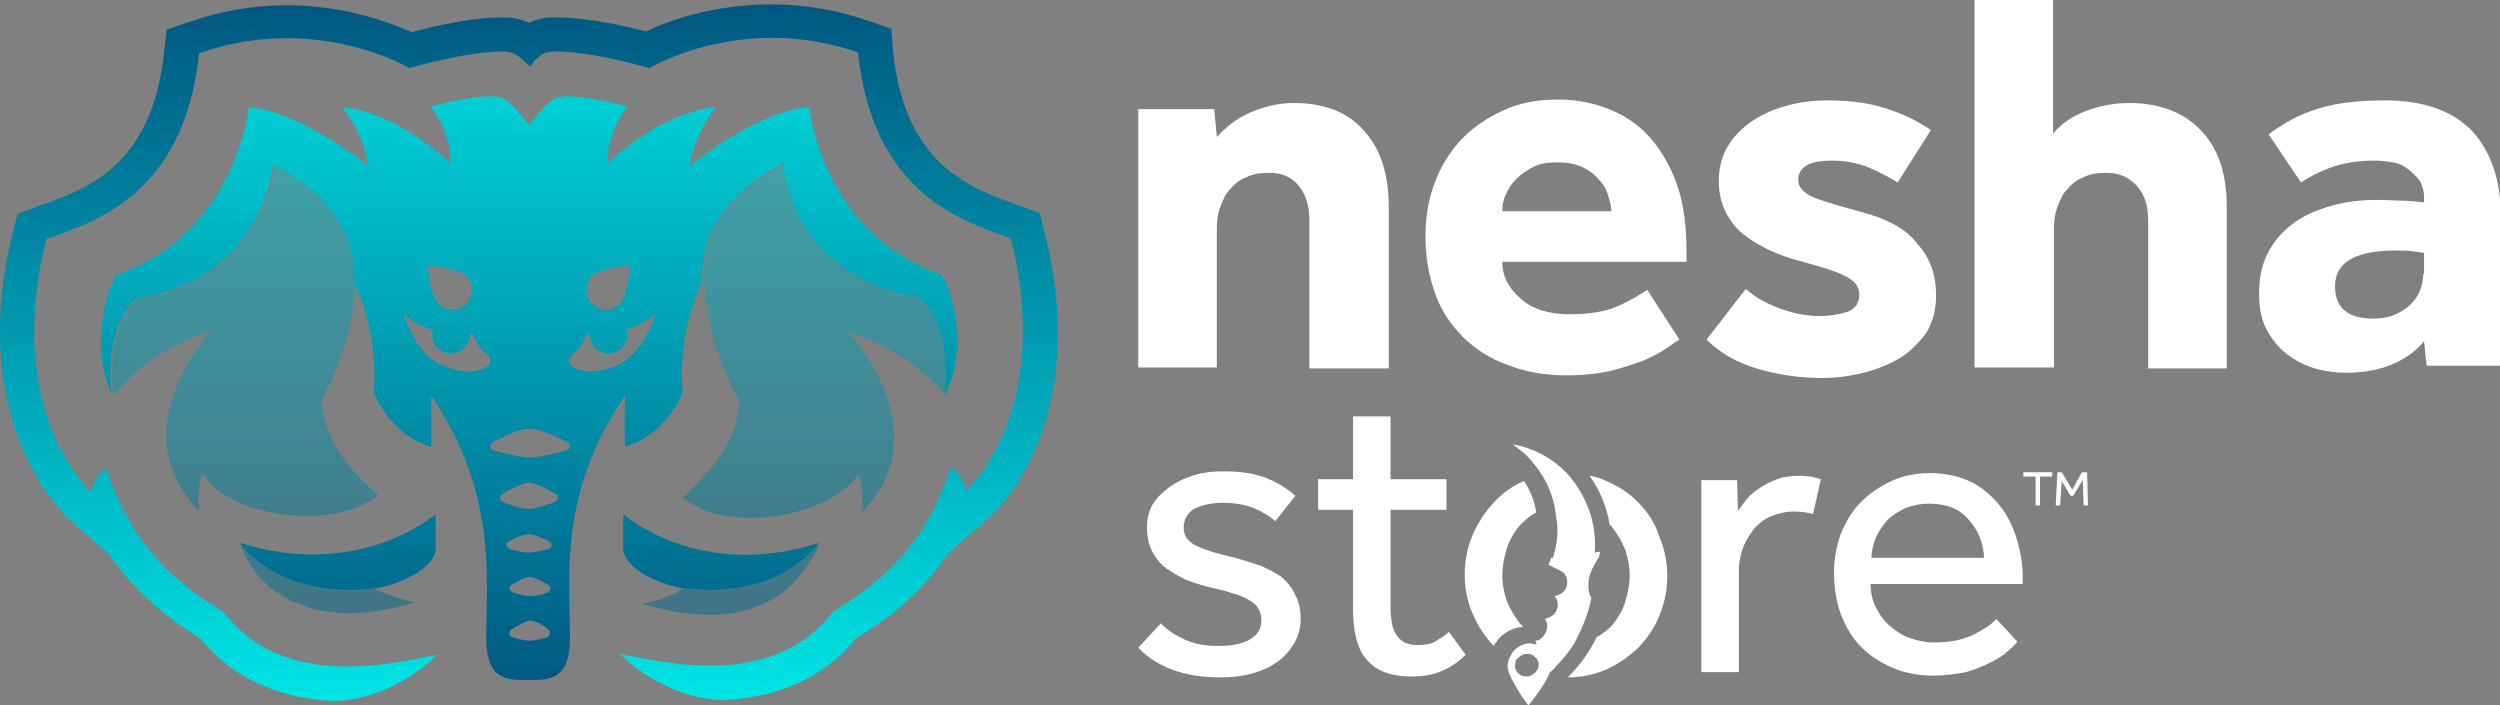
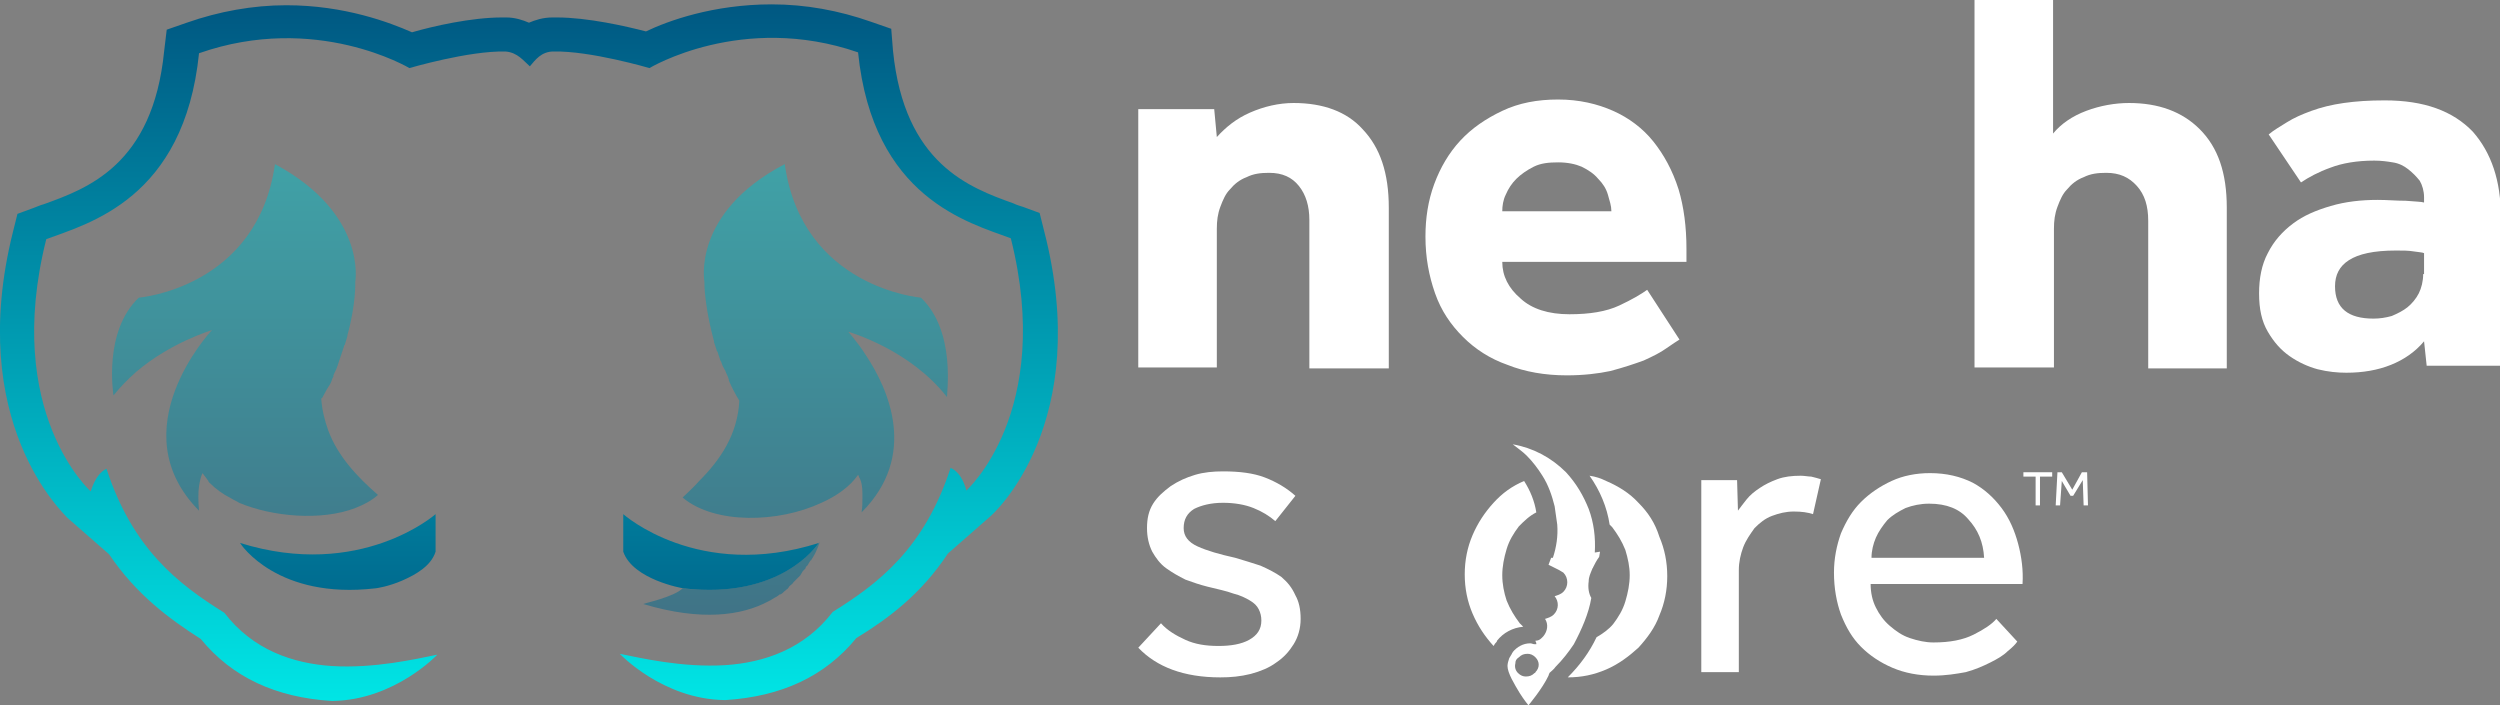
<svg xmlns="http://www.w3.org/2000/svg" id="Camada_1" x="0px" y="0px" viewBox="0 0 286.4 80.8" style="enable-background:new 0 0 286.4 80.8;" xml:space="preserve">
  <rect x="0" y="0" width="286.4" height="80.8" fill="#808080" stroke="none" />
  <style type="text/css">	.st0{fill:url(#SVGID_1_);}	.st1{fill:url(#SVGID_00000056388979800112551330000005880814831316720288_);}	.st2{fill:url(#SVGID_00000152266603633586337940000013720282957552831631_);}	.st3{opacity:0.5;}	.st4{fill:url(#SVGID_00000000910618016770877940000015896415200057285761_);}	.st5{fill:url(#SVGID_00000038383507885803247540000010129858274161922712_);}	.st6{fill:url(#SVGID_00000076577997701695938510000018369574905096276617_);}	.st7{fill:url(#SVGID_00000155135056605210114890000003802378729118310784_);}	.st8{fill:url(#SVGID_00000112596061603630950610000016533257350907075239_);}	.st9{fill:#FFFFFF;}</style>
  <g>
    <g>
      <g>
        <linearGradient id="SVGID_1_" gradientUnits="userSpaceOnUse" x1="60.631" y1="80.281" x2="60.631" y2="-0.908">
          <stop offset="0" style="stop-color:#005580" />
          <stop offset="1" style="stop-color:#00E5E5" />
        </linearGradient>
-         <path class="st0" d="M107.9,31.5c-13.7-4.7-15.2-19.2-15.2-19.2S87.8,12.1,79,19c0.6-3.8,3-6.7,3-6.7s-5.4,0-12.4,6.4    c-0.1-3.7,2.3-6.5,2.3-6.5s-6.2-1.7-8.2-1c-1,0.4-3.1,3.1-3.1,3.1s-2.1-2.8-3.1-3.1c-2-0.7-8.2,1-8.2,1s2.4,2.7,2.3,6.5    c-7-6.4-12.4-6.4-12.4-6.4s2.5,2.9,3,6.7c-8.8-6.8-13.7-6.7-13.7-6.7s-1.5,14.5-15.2,19.2C11.9,33.9,11,39,12,42.9l0.8,2.3    c-0.1-0.6-1-7.4,2.9-11.1c0,0,13.6-1.1,15.6-15.3c10.7,5.6,9.2,13.5,9.2,13.5c0,0,2.4,4.4,2.4,10.7c0,0.6,0,1.3-0.1,1.9    c2.1,5.2,6.6,6.3,6.6,6.3s0-2.3,0-5.9c7.6,11.2,6.3,21,6.3,27.7c0,5,2.4,4.9,4.8,4.9c2.4,0,4.8,0.1,4.8-4.9    c0-6.7-1.4-16.4,6.3-27.7c-0.1,3.6,0,5.9,0,5.9s4.5-1.1,6.6-6.3c-0.6-7.1,2.1-12.3,2.3-12.7c0,0,0,0,0,0s-1.4-7.8,9.2-13.5    c2,14.2,15.6,15.3,15.6,15.3c4,3.8,3,10.5,2.9,11.1C110.6,41.3,109.7,34.4,107.9,31.5z M67.8,31.6c0.9-0.9,4.4-1.2,4.4-1.2    s-0.3,3.5-1.2,4.4c-0.9,0.9-2.3,0.9-3.2,0C67,33.9,67,32.5,67.8,31.6z M53.4,31.6c0.9,0.9,0.9,2.3,0,3.2c-0.9,0.9-2.3,0.9-3.2,0    c-0.9-0.9-1.2-4.4-1.2-4.4S52.6,30.7,53.4,31.6z M52.3,42.4c-3-0.7-4.6-2.3-6.1-6.5c0.1,0.1,1.2,1.3,3.4,1.9    c-0.3,0.9,0.1,1.9,1,2.4c1,0.6,2.3,0.2,2.9-0.8c0.2-0.4,0.3-0.8,0.3-1.2c0.3,0.1,0.6,0.3,0.7,0.7c0.1,0.5,0.5,1.1,1.3,1.7    C57,41.6,55.3,43,52.3,42.4z M62.7,73c-0.7,0.2-1.5,0.4-2,0.4c-0.5,0-1.4-0.2-2-0.4c-0.4-0.1-0.5-0.6-0.1-0.9    c0.7-0.4,1.6-1,2.1-1c0.6,0,1.5,0.5,2.1,1C63.1,72.3,63,72.8,62.7,73z M58.6,67c0.7-0.4,1.5-0.9,2.1-0.9c0.5,0,1.4,0.5,2.1,0.9    c0.4,0.2,0.3,0.8-0.1,0.9c-0.6,0.2-1.4,0.4-1.9,0.4c-0.5,0-1.3-0.2-1.9-0.4C58.3,67.8,58.2,67.2,58.6,67z M62.8,62.9    c-0.7,0.2-1.6,0.4-2.2,0.4c-0.6,0-1.5-0.2-2.2-0.4c-0.4-0.1-0.5-0.7-0.1-0.9c0.7-0.4,1.7-0.8,2.3-0.8c0.6,0,1.6,0.5,2.3,0.8    C63.3,62.2,63.3,62.8,62.8,62.9z M63.6,57.5c-0.9,0.3-2.2,0.8-3,0.8c-0.8,0-2.1-0.4-3-0.8c-0.4-0.1-0.4-0.6-0.1-0.9    c0.9-0.5,2.3-1.3,3.1-1.3s2.2,0.8,3.1,1.3C64,56.8,64,57.3,63.6,57.5z M64.9,51.6c-1.2,0.3-3.1,0.8-4.2,0.8c-1.1,0-3-0.5-4.2-0.8    c-0.4-0.1-0.5-0.7-0.1-0.9c1.2-0.7,3.2-1.6,4.3-1.6c1.2,0,3.1,1,4.4,1.6C65.4,50.9,65.3,51.5,64.9,51.6z M69,42.4    c-3,0.6-4.7-0.8-3.4-1.8c0.8-0.6,1.2-1.2,1.3-1.7c0.1-0.3,0.3-0.6,0.7-0.7c-0.1,0.8,0.3,1.6,1.1,2c1,0.6,2.3,0.2,2.9-0.8    c0.3-0.5,0.4-1.1,0.2-1.7c2.2-0.6,3.3-1.8,3.4-1.9C73.6,40.1,72,41.7,69,42.4z" />
        <linearGradient id="SVGID_00000165236898874735162230000010796717031346992782_" gradientUnits="userSpaceOnUse" x1="38.69" y1="80.281" x2="38.69" y2="-0.908">
          <stop offset="0" style="stop-color:#005580" />
          <stop offset="1" style="stop-color:#00E5E5" />
        </linearGradient>
        <path style="fill:url(#SVGID_00000165236898874735162230000010796717031346992782_);" d="M49.9,58.9v4.3    c-0.5,1.6-2.2,2.6-3.8,3.3c-1.6,0.7-3,0.9-3.1,0.9c-11.2,1.3-15.4-5-15.5-5.2C41.3,66.5,49.9,58.9,49.9,58.9z" />
        <linearGradient id="SVGID_00000098936004236471226030000011408862103026979497_" gradientUnits="userSpaceOnUse" x1="82.56" y1="80.281" x2="82.56" y2="-0.908">
          <stop offset="0" style="stop-color:#005580" />
          <stop offset="1" style="stop-color:#00E5E5" />
        </linearGradient>
        <path style="fill:url(#SVGID_00000098936004236471226030000011408862103026979497_);" d="M93.8,62.2    C93.8,62.2,93.8,62.2,93.8,62.2c-13.8,4.4-22.4-3.3-22.4-3.3v4.3c1.1,3.2,6.8,4.2,6.9,4.2c0,0,0,0,0,0    C89.4,68.7,93.6,62.5,93.8,62.2z" />
        <g class="st3">
          <linearGradient id="SVGID_00000103950314435797683380000009156576352558288517_" gradientUnits="userSpaceOnUse" x1="27.964" y1="80.281" x2="27.964" y2="-0.908">
            <stop offset="0" style="stop-color:#005580" />
            <stop offset="1" style="stop-color:#00E5E5" />
          </linearGradient>
          <path style="fill:url(#SVGID_00000103950314435797683380000009156576352558288517_);" d="M40.7,58.2c1-0.4,1.8-0.8,2.6-1.5     c-2.3-2-4.6-4.4-5.7-7.4c-0.4-1.1-0.7-2.3-0.8-3.6c0,0,0,0,0,0c0,0,0,0,0,0c0,0,0-0.1,0.1-0.1c0.2-0.4,0.4-0.7,0.6-1.1     c0.1-0.1,0.1-0.2,0.2-0.3c0.2-0.3,0.3-0.6,0.4-0.9c0.1-0.1,0.1-0.2,0.1-0.3c0.1-0.3,0.3-0.6,0.4-0.9c0-0.1,0.1-0.2,0.1-0.3     c0.1-0.3,0.2-0.6,0.3-0.9c0-0.1,0.1-0.2,0.1-0.3c0.1-0.3,0.2-0.6,0.3-0.9c0-0.1,0-0.1,0.1-0.2c0.1-0.3,0.2-0.7,0.3-1     c0,0,0,0,0-0.1c1-3.6,0.9-6.1,0.9-6.1s0,0,0,0c0,0,0,0,0,0c0,0,1.4-7.8-9.2-13.5c-2,14.2-15.6,15.3-15.6,15.3     c-4.1,3.9-2.9,11.1-2.9,11.2c0.8-1,1.7-1.9,2.6-2.7c4-3.4,8.5-4.7,8.7-4.8c0,0,0,0,0,0c-0.3,0.3-10.6,11.5-1.5,20.7     c-0.1-1.1-0.1-2.1,0-2.8c0.1-0.6,0.2-1.1,0.4-1.5c0.2,0.3,0.4,0.5,0.6,0.8c0,0,0.1,0.1,0.1,0.2c0,0,0,0,0.1,0.1     c0.7,0.7,1.5,1.3,2.5,1.8c0.3,0.2,0.6,0.3,0.9,0.5C31.2,59.2,36.8,59.7,40.7,58.2z" />
          <linearGradient id="SVGID_00000085238604566905836410000003078883984679191737_" gradientUnits="userSpaceOnUse" x1="93.291" y1="80.281" x2="93.291" y2="-0.908">
            <stop offset="0" style="stop-color:#005580" />
            <stop offset="1" style="stop-color:#00E5E5" />
          </linearGradient>
          <path style="fill:url(#SVGID_00000085238604566905836410000003078883984679191737_);" d="M105.5,34.1c0,0-13.6-1.1-15.6-15.3     c-10.7,5.6-9.2,13.5-9.2,13.5c0,0.1,0,0.2,0,0.2c0,0.8,0.2,3.3,1.1,6.6c0,0,0,0.1,0,0.1c0.1,0.3,0.2,0.6,0.3,0.9     c0,0.1,0,0.1,0.1,0.2c0.1,0.3,0.2,0.6,0.3,0.9c0,0.1,0.1,0.2,0.1,0.2c0.1,0.3,0.2,0.6,0.4,0.9c0,0.1,0.1,0.1,0.1,0.2     c0.1,0.3,0.3,0.6,0.4,1c0,0,0,0,0,0.1c0.3,0.7,0.7,1.5,1.2,2.3c-0.2,3.9-2.2,6.8-4.6,9.2c-0.6,0.7-1.3,1.3-1.9,1.9     c3.7,3.1,11,2.9,15.9,0.6c1.8-0.8,3.3-1.9,4.2-3.2c0,0,0,0,0,0c0,0,0,0,0,0c0.1,0.1,0.1,0.3,0.2,0.4c0.2,0.4,0.3,1,0.3,1.7     c0,0.2,0,0.4,0,0.7c0,0.4,0,0.9-0.1,1.5c6.5-6.5,3.1-14.1,0.5-18c-1-1.6-2-2.6-2-2.7c0,0,0,0,0,0c0,0,0,0,0,0     c0.2,0.1,7,2,11.3,7.5C108.4,45.3,109.6,38,105.5,34.1z" />
          <linearGradient id="SVGID_00000098901485921367462060000006464552752999733916_" gradientUnits="userSpaceOnUse" x1="37.524" y1="80.281" x2="37.524" y2="-0.908">
            <stop offset="0" style="stop-color:#005580" />
            <stop offset="1" style="stop-color:#00E5E5" />
          </linearGradient>
-           <path style="fill:url(#SVGID_00000098901485921367462060000006464552752999733916_);" d="M43,67.4C43,67.4,43,67.4,43,67.4     C43,67.4,43,67.4,43,67.4c-11.2,1.3-15.4-5-15.5-5.2c0,0.1,0.3,1.1,1.1,2.3c0,0,0,0,0,0.1c0.1,0.1,0.1,0.2,0.2,0.3     c0,0,0.1,0.1,0.1,0.1c0.1,0.1,0.1,0.2,0.2,0.3c0,0.1,0.1,0.1,0.1,0.2c0.1,0.1,0.1,0.2,0.2,0.3c0.1,0.1,0.1,0.1,0.2,0.2     c0.1,0.1,0.1,0.2,0.2,0.2c0.1,0.1,0.2,0.2,0.2,0.2c0.1,0.1,0.1,0.1,0.2,0.2c0.1,0.1,0.2,0.2,0.3,0.3c0.1,0.1,0.1,0.1,0.2,0.2     c0.1,0.1,0.2,0.2,0.3,0.3c0.1,0,0.1,0.1,0.2,0.1c0.1,0.1,0.3,0.2,0.4,0.3c0.1,0,0.1,0.1,0.2,0.1c0.2,0.1,0.3,0.2,0.5,0.3     c0,0,0.1,0.1,0.1,0.1c0.2,0.1,0.4,0.2,0.6,0.3c0,0,0.1,0,0.1,0.1c0.2,0.1,0.4,0.2,0.6,0.3c0,0,0.1,0,0.1,0     c0.2,0.1,0.5,0.2,0.7,0.3c0,0,0,0,0.1,0c0.3,0.1,0.5,0.2,0.8,0.3c0,0,0,0,0,0c2.9,0.9,6.8,1,12.1-0.6c0,0-1.8-0.4-3.2-1     C43.8,67.9,43.3,67.7,43,67.4z" />
          <linearGradient id="SVGID_00000003791623403471431150000004008015242077204902_" gradientUnits="userSpaceOnUse" x1="83.734" y1="80.281" x2="83.734" y2="-0.908">
            <stop offset="0" style="stop-color:#005580" />
            <stop offset="1" style="stop-color:#00E5E5" />
          </linearGradient>
          <path style="fill:url(#SVGID_00000003791623403471431150000004008015242077204902_);" d="M78.2,67.4     C78.2,67.4,78.2,67.4,78.2,67.4C78.2,67.4,78.2,67.4,78.2,67.4c-1,1-4.4,1.7-4.5,1.8c6.7,2,11.3,1.3,14.3-0.3c0,0,0,0,0,0     c0.2-0.1,0.4-0.2,0.7-0.4c0,0,0,0,0,0c0.2-0.1,0.4-0.2,0.6-0.4c0,0,0,0,0.1,0c0.2-0.1,0.3-0.2,0.5-0.4c0,0,0.1,0,0.1-0.1     c0.2-0.1,0.3-0.2,0.4-0.4c0,0,0.1-0.1,0.1-0.1c0.1-0.1,0.3-0.2,0.4-0.4c0,0,0.1-0.1,0.1-0.1c0.1-0.1,0.2-0.2,0.3-0.3     c0,0,0.1-0.1,0.1-0.1c0.1-0.1,0.2-0.2,0.3-0.3c0-0.1,0.1-0.1,0.1-0.2c0.1-0.1,0.1-0.2,0.2-0.3c0.1-0.1,0.1-0.1,0.2-0.2     c0.1-0.1,0.1-0.1,0.1-0.2c0.1-0.1,0.1-0.2,0.2-0.2c0-0.1,0.1-0.1,0.1-0.2c0.1-0.1,0.1-0.2,0.2-0.3c0,0,0-0.1,0.1-0.1     c0.1-0.1,0.1-0.2,0.2-0.3c0,0,0,0,0,0c0.6-1,0.8-1.8,0.8-1.8C93.6,62.5,89.4,68.7,78.2,67.4z" />
        </g>
        <linearGradient id="SVGID_00000132068148102524892360000003546641803587045790_" gradientUnits="userSpaceOnUse" x1="60.627" y1="80.294" x2="60.627" y2="-0.896">
          <stop offset="0" style="stop-color:#00E5E5" />
          <stop offset="1" style="stop-color:#005580" />
        </linearGradient>
        <path style="fill:url(#SVGID_00000132068148102524892360000003546641803587045790_);" d="M113.4,59.2l-4.8,4.2    c-3.1,4.7-6.9,7.5-10.5,9.7c-3.6,4.4-8.6,6.7-15,7.1v0h-0.1c-7.1-0.1-12-5.3-12-5.3c2.5,0.5,7.2,1.6,12.1,1.3    c4.4-0.3,9-1.8,12.3-6.1c5.3-3.3,10.5-7.3,13.5-16.5c1.4,0.6,1.8,2.6,1.8,2.6s10.1-9,5.1-28.9c-4.8-1.8-15.8-4.6-17.5-21.3    C85,1.4,74.4,7.8,74.4,7.8s-6.8-2-11-1.9c-1.4,0-2.1,1-2.7,1.7C60,7,59.3,6,57.9,5.9c-4.2-0.1-11,1.9-11,1.9S36.2,1.4,22.8,6.1    C21.1,22.8,10.1,25.6,5.3,27.4c-5,19.9,5.1,28.9,5.1,28.9s0.5-2,1.8-2.6c3,9.2,8.2,13.2,13.5,16.5C29,74.5,33.6,76,38,76.3    c4.9,0.3,9.6-0.8,12.1-1.3c0,0-4.9,5.2-12,5.3c0,0-0.1,0-0.1,0c-6.4-0.4-11.4-2.7-15-7.1c-3.6-2.3-7.4-5.1-10.5-9.7l-4.8-4.2    C7.3,58.8-4,48.4,1.5,26.5l0.5-2l1.9-0.7c0.3-0.1,0.7-0.3,1.1-0.4c5-1.8,12.5-4.5,13.8-17.5l0.3-2.5l2.3-0.8    c3.7-1.3,7.6-2,11.4-2c6.7,0,11.9,2,14.4,3.1C49.6,3,54,2,57.5,2c0.2,0,0.3,0,0.5,0c1,0,1.9,0.3,2.6,0.6C61.3,2.3,62.2,2,63.3,2    c0.2,0,0.3,0,0.5,0c3.5,0,7.9,1,10.2,1.6c2.5-1.2,7.7-3.1,14.4-3.1c3.9,0,7.7,0.7,11.4,2l2.3,0.8l0.2,2.5    c1.3,13,8.8,15.7,13.8,17.5c0.4,0.2,0.8,0.3,1.1,0.4l1.9,0.7l0.5,2C125.3,48.4,113.9,58.8,113.4,59.2z" />
      </g>
      <g>
        <g>
          <path class="st9" d="M148.2,11.8c-1.7,0-3.4,0.4-5,1.1c-1.6,0.7-2.8,1.7-3.8,2.8l-0.3-3.2h-8.7v29.6h9V26.2     c0-0.9,0.1-1.7,0.4-2.5c0.3-0.8,0.6-1.5,1.1-2c0.5-0.6,1.1-1.1,1.9-1.4c0.8-0.4,1.6-0.5,2.6-0.5c1.5,0,2.6,0.5,3.4,1.5     s1.2,2.3,1.2,3.9v17h9.1V23.8c0-4-1-6.9-3-9C154.3,12.8,151.6,11.8,148.2,11.8z" />
          <path class="st9" d="M189.4,16.2c-1.2-1.5-2.8-2.7-4.6-3.5c-1.8-0.8-3.9-1.3-6.3-1.3c-2.4,0-4.5,0.4-6.4,1.3     c-1.9,0.9-3.5,2-4.8,3.4c-1.3,1.4-2.3,3.1-3,5c-0.7,1.9-1,3.9-1,6c0,2.4,0.4,4.5,1.1,6.5c0.7,2,1.8,3.6,3.2,5     c1.4,1.4,3.1,2.5,5.1,3.2c2,0.8,4.3,1.2,6.8,1.2c1.9,0,3.6-0.2,5-0.5c1.5-0.4,2.7-0.8,3.8-1.2c1.1-0.5,1.9-0.9,2.6-1.4     c0.7-0.5,1.2-0.8,1.5-1l-3.7-5.7c-0.7,0.5-1.7,1.1-3.2,1.8c-1.5,0.7-3.4,1-5.7,1c-2.4,0-4.3-0.6-5.6-1.8     c-1.4-1.2-2.1-2.6-2.1-4.2h21.1v-1.5c0-2.5-0.3-4.8-0.9-6.8C191.6,19.5,190.6,17.7,189.4,16.2z M172.1,24.2     c0-0.6,0.1-1.3,0.4-1.9c0.3-0.7,0.7-1.3,1.2-1.8s1.2-1,2-1.4c0.8-0.4,1.7-0.5,2.8-0.5c1.1,0,2,0.2,2.7,0.5     c0.8,0.4,1.4,0.8,1.9,1.4c0.5,0.5,0.9,1.1,1.1,1.8s0.4,1.3,0.4,1.9H172.1z" />
-           <path class="st9" d="M213.3,24.3c-2.2-0.6-4-1.1-5.3-1.6c-1.3-0.5-2-1.2-2-2.1c0-0.7,0.3-1.2,0.9-1.6c0.6-0.4,1.6-0.6,3-0.6     c1.6,0,3,0.3,4.2,0.8c1.2,0.5,2.3,1.1,3.3,1.7l3.8-6c-1.6-1.1-3.3-1.9-5.2-2.5c-1.9-0.6-4.1-0.9-6.6-0.9c-1.8,0-3.4,0.2-5,0.7     c-1.5,0.4-2.9,1.1-4,1.9c-1.1,0.8-2,1.8-2.6,2.9c-0.6,1.1-0.9,2.4-0.9,3.8c0,1.3,0.3,2.5,0.8,3.5c0.5,1,1.2,1.9,2.1,2.6     c0.9,0.7,1.9,1.3,3,1.8c1.1,0.5,2.2,0.9,3.4,1.2c1.4,0.4,2.5,0.7,3.4,1c0.9,0.3,1.6,0.6,2.1,0.9c0.5,0.3,0.9,0.6,1,0.9     c0.2,0.3,0.3,0.7,0.3,1c0,1-0.4,1.6-1.3,2c-0.9,0.3-2,0.5-3.3,0.5c-1.5,0-3-0.3-4.6-0.9c-1.6-0.6-2.8-1.3-3.8-2.2l-4.5,5.8     c1.5,1.5,3.4,2.6,5.7,3.3s4.9,1.1,7.5,1.1c1.6,0,3.2-0.2,4.8-0.6c1.6-0.4,3-1,4.2-1.7c1.2-0.8,2.2-1.8,3-2.9     c0.7-1.2,1.1-2.6,1.1-4.2c0-2.4-0.7-4.4-2.1-5.9C218.5,26.3,216.3,25.1,213.3,24.3z" />
          <path class="st9" d="M243.9,11.8c-1.6,0-3.3,0.3-4.9,0.9c-1.6,0.6-2.9,1.5-3.8,2.6V0h-9v42.1h9.1V26.2c0-0.9,0.1-1.7,0.4-2.5     c0.3-0.8,0.6-1.5,1.1-2c0.5-0.6,1.1-1.1,1.9-1.4c0.8-0.4,1.6-0.5,2.6-0.5c1.5,0,2.6,0.5,3.5,1.5s1.3,2.3,1.3,4v16.9h9V23.8     c0-4-1-6.9-3.1-9C250,12.8,247.3,11.8,243.9,11.8z" />
          <path class="st9" d="M273.2,11.5c-1.8,0-3.3,0.1-4.7,0.3s-2.6,0.5-3.7,0.9c-1.1,0.4-2,0.8-2.8,1.3c-0.8,0.5-1.5,0.9-2.1,1.4     l3.7,5.5c0.9-0.6,2-1.2,3.4-1.7c1.3-0.5,3-0.8,5-0.8c0.8,0,1.5,0.1,2.1,0.2c0.7,0.1,1.3,0.4,1.8,0.8c0.5,0.4,0.9,0.8,1.3,1.3     c0.3,0.5,0.5,1.2,0.5,1.9v0.6c-0.3-0.1-1-0.1-2.1-0.2c-1.1,0-2.1-0.1-3.2-0.1c-1.9,0-3.7,0.2-5.4,0.7c-1.7,0.5-3.1,1.1-4.3,2     c-1.2,0.9-2.2,2-2.9,3.4c-0.7,1.3-1,2.9-1,4.6c0,1.8,0.3,3.2,1,4.4c0.7,1.2,1.5,2.1,2.5,2.8c1,0.7,2.1,1.2,3.2,1.5     c1.2,0.3,2.3,0.4,3.3,0.4c1.9,0,3.6-0.3,5.1-0.9c1.5-0.6,2.8-1.5,3.8-2.7l0.3,2.8h8.5V24.8c0-4.1-1.1-7.3-3.2-9.7     C281,12.7,277.7,11.5,273.2,11.5z M277.6,31.4c0,0.8-0.2,1.6-0.5,2.2c-0.3,0.6-0.8,1.2-1.3,1.6c-0.5,0.4-1.1,0.7-1.8,1     c-0.7,0.2-1.4,0.3-2.1,0.3c-2.9,0-4.4-1.2-4.4-3.7c0-1.3,0.5-2.3,1.6-3s2.8-1.1,5.4-1.1c0.8,0,1.4,0,2,0.1     c0.6,0.1,1,0.1,1.2,0.2V31.4z" />
        </g>
        <g>
          <path class="st9" d="M146.8,66.1c-0.7-0.5-1.5-0.9-2.4-1.3c-0.9-0.3-1.9-0.6-2.9-0.9c-1.8-0.4-3.2-0.8-4.3-1.3     c-1.1-0.5-1.6-1.2-1.6-2.1c0-1,0.4-1.7,1.2-2.2c0.8-0.4,1.9-0.7,3.3-0.7c1.3,0,2.5,0.2,3.5,0.6c1,0.4,1.8,0.9,2.5,1.5l2.3-2.9     c-1-0.9-2.2-1.6-3.5-2.1c-1.3-0.5-2.9-0.7-4.8-0.7c-1.1,0-2.2,0.1-3.2,0.4c-1,0.3-1.9,0.7-2.8,1.3c-0.8,0.6-1.5,1.2-2,2     s-0.7,1.7-0.7,2.8c0,1,0.2,1.9,0.6,2.7c0.4,0.7,0.9,1.4,1.6,1.9c0.7,0.5,1.4,0.9,2.2,1.3c0.8,0.3,1.7,0.6,2.5,0.8     c1.2,0.3,2.2,0.5,3,0.8c0.8,0.2,1.4,0.5,1.9,0.8c0.5,0.3,0.8,0.6,1,1c0.2,0.4,0.3,0.8,0.3,1.3c0,1-0.5,1.7-1.4,2.2     c-0.9,0.5-2.1,0.7-3.5,0.7c-1.5,0-2.7-0.2-3.8-0.7c-1.1-0.5-2.1-1.1-2.8-1.9l-2.6,2.8c2.1,2.2,5.2,3.4,9.4,3.4     c1.2,0,2.3-0.1,3.5-0.4c1.1-0.3,2.1-0.7,2.9-1.3c0.9-0.6,1.5-1.3,2-2.1c0.5-0.8,0.8-1.8,0.8-2.9c0-1.1-0.2-2-0.6-2.7     C148,67.3,147.5,66.7,146.8,66.1z" />
-           <path class="st9" d="M164.4,73.5c-0.5,0.3-1.2,0.4-2,0.4c-1,0-1.8-0.3-2.3-1c-0.6-0.7-0.8-1.9-0.8-3.6V58.4h6.4v-3.5h-6.4v-7.2     h-4.3v7.2h-4v3.5h4v11.3c0,2.7,0.5,4.7,1.6,5.9c1.1,1.3,2.8,1.9,5.1,1.9c1.3,0,2.5-0.2,3.4-0.6c1-0.4,1.9-1,2.8-1.9l-1.9-2.6     C165.4,72.9,164.9,73.2,164.4,73.5z" />
          <path class="st9" d="M174.5,71.8c-0.1-0.1-0.3-0.3-0.4-0.4c-0.6-0.8-1.1-1.6-1.5-2.6c-0.3-0.9-0.5-1.9-0.5-2.9s0.2-2,0.5-3     c0.3-1,0.8-1.8,1.4-2.6c0.6-0.6,1.2-1.2,2-1.6c-0.2-1.3-0.7-2.5-1.4-3.6c-1.4,0.6-2.5,1.4-3.5,2.5c-1,1.1-1.8,2.3-2.4,3.7     c-0.6,1.4-0.9,2.9-0.9,4.5c0,1.6,0.3,3.1,0.9,4.5c0.6,1.4,1.4,2.6,2.4,3.7c0.1-0.1,0.1-0.2,0.2-0.3c0.1-0.1,0.2-0.2,0.2-0.3     C172.2,72.5,173.3,71.9,174.5,71.8C174.5,71.8,174.5,71.8,174.5,71.8z" />
          <path class="st9" d="M187.7,57.6c-1-1.1-2.3-1.9-3.7-2.5c-0.6-0.3-1.2-0.5-1.9-0.6c1.2,1.7,2,3.6,2.3,5.6     c0.1,0.1,0.2,0.2,0.3,0.3c0.6,0.8,1.1,1.6,1.5,2.6c0.3,1,0.5,1.9,0.5,2.9c0,1-0.2,2-0.5,3c-0.3,1-0.8,1.8-1.4,2.6     c-0.5,0.6-1.2,1.1-1.9,1.5c-0.8,1.7-1.9,3.2-3.3,4.6c1.6,0,3-0.3,4.4-0.9c1.4-0.6,2.6-1.5,3.7-2.5c1-1.1,1.9-2.3,2.4-3.7     c0.6-1.4,0.9-2.9,0.9-4.5c0-1.6-0.3-3.1-0.9-4.5C189.6,59.9,188.8,58.7,187.7,57.6z" />
          <path class="st9" d="M206.3,54.5c-1,0-1.9,0.1-2.7,0.4c-0.8,0.3-1.4,0.6-2,1c-0.6,0.4-1.1,0.8-1.5,1.3c-0.4,0.5-0.7,0.9-1,1.3     l-0.1-3.5h-4.1c0,0.7,0,1.4,0,2.1c0,0.7,0,1.5,0,2.4v17.5h4.3V65.3c0-0.9,0.2-1.8,0.5-2.6s0.8-1.5,1.3-2.2     c0.6-0.6,1.2-1.1,2-1.4c0.8-0.3,1.6-0.5,2.5-0.5c0.9,0,1.6,0.1,2.2,0.3l0.9-4c-0.3-0.1-0.7-0.2-1.1-0.3     C207.2,54.6,206.7,54.5,206.3,54.5z" />
          <path class="st9" d="M231.2,62.3c-0.4-1.5-1-2.9-1.9-4.1c-0.9-1.2-2-2.2-3.3-2.9c-1.4-0.7-3-1.1-4.9-1.1c-1.6,0-3.1,0.3-4.4,0.9     c-1.3,0.6-2.5,1.4-3.5,2.4c-1,1-1.7,2.2-2.3,3.6c-0.5,1.4-0.8,2.9-0.8,4.5c0,1.8,0.3,3.4,0.8,4.8c0.6,1.5,1.3,2.7,2.3,3.7     c1,1,2.2,1.8,3.6,2.4c1.4,0.6,3,0.9,4.7,0.9c1.4,0,2.6-0.2,3.7-0.4c1.1-0.3,2-0.7,2.8-1.1c0.8-0.4,1.5-0.8,2-1.3     c0.5-0.4,0.9-0.8,1.1-1.1l-2.4-2.6c-0.5,0.6-1.4,1.2-2.6,1.8c-1.2,0.6-2.7,0.9-4.6,0.9c-0.9,0-1.8-0.2-2.7-0.5     c-0.9-0.3-1.6-0.8-2.3-1.4c-0.7-0.6-1.2-1.3-1.6-2.1c-0.4-0.8-0.6-1.7-0.6-2.7h17.4C231.8,65.4,231.6,63.8,231.2,62.3z      M214.4,63.9c0-0.8,0.2-1.6,0.5-2.3c0.3-0.7,0.8-1.4,1.3-2c0.6-0.6,1.3-1,2.1-1.4c0.8-0.3,1.7-0.5,2.7-0.5c2,0,3.5,0.6,4.5,1.8     c1.1,1.2,1.7,2.6,1.8,4.4H214.4z" />
          <polygon class="st9" points="231.8,54.6 233.2,54.6 233.2,57.9 233.7,57.9 233.7,54.6 235.1,54.6 235.1,54.1 231.8,54.1     " />
          <polygon class="st9" points="239.1,54.1 238.5,54.1 237.4,56.1 236.2,54.1 235.7,54.1 235.5,57.9 236,57.9 236.2,55.1      237.2,56.8 237.5,56.8 238.6,55 238.7,57.9 239.2,57.9     " />
          <path class="st9" d="M182.3,68.5L182.3,68.5c-0.3-0.5-0.4-1.2-0.3-1.9c0-0.5,0.2-0.9,0.4-1.4c0-0.1,0.1-0.1,0.1-0.2     c0.2-0.4,0.4-0.8,0.7-1.2l0.1-0.6l-0.6,0.1c0.1-1.7-0.1-3.4-0.7-5c-0.6-1.5-1.4-2.9-2.6-4.2c0,0,0,0,0,0     c-1.7-1.7-3.8-2.8-6.1-3.2c0.5,0.4,1.1,0.8,1.6,1.3c0.7,0.7,1.3,1.5,1.8,2.3c0.7,1.1,1.1,2.3,1.4,3.5c0.1,0.7,0.2,1.4,0.3,2.1     c0.1,1.3-0.1,2.6-0.5,3.8l-0.2,0l-0.3,0.8l0.2,0.1l1,0.5c0.2,0.1,0.3,0.2,0.5,0.3c0.6,0.6,0.6,1.6,0,2.2c-0.3,0.3-0.7,0.4-1,0.5     c0.5,0.6,0.5,1.5-0.1,2.1c-0.3,0.3-0.7,0.4-1,0.5c0.4,0.6,0.3,1.4-0.2,2c-0.1,0.1-0.1,0.1-0.2,0.2c-0.2,0.2-0.4,0.3-0.7,0.3     c0,0.1,0.1,0.2,0.1,0.3c0,0,0,0.1,0,0.1c-0.1,0-0.1,0-0.2,0c-0.2,0-0.3-0.1-0.5-0.1c0,0,0,0,0,0c-0.8,0-1.5,0.4-2,1     c0,0.1-0.1,0.1-0.1,0.2c-0.1,0.2-0.2,0.3-0.3,0.5c-0.1,0.3-0.2,0.6-0.2,0.9c0,0.8,0.8,2.1,1.4,3.1c0.5,0.8,1,1.4,1,1.4     s1.6-1.9,2.3-3.4c0-0.1,0.1-0.2,0.1-0.3c0.2-0.2,0.5-0.4,0.7-0.7c0.8-0.8,1.5-1.7,2.1-2.6C181.2,72.1,182,70.3,182.3,68.5z      M175.8,77.1c-0.3,0.3-0.6,0.4-1,0.4c-0.3,0-0.6-0.1-0.9-0.4c-0.3-0.3-0.4-0.7-0.3-1.1c0-0.3,0.1-0.5,0.4-0.7     c0.3-0.3,0.6-0.4,1-0.4c0.3,0,0.6,0.1,0.9,0.4c0.5,0.5,0.5,1.2,0,1.7C175.9,77.1,175.8,77.1,175.8,77.1z" />
        </g>
      </g>
    </g>
  </g>
</svg>